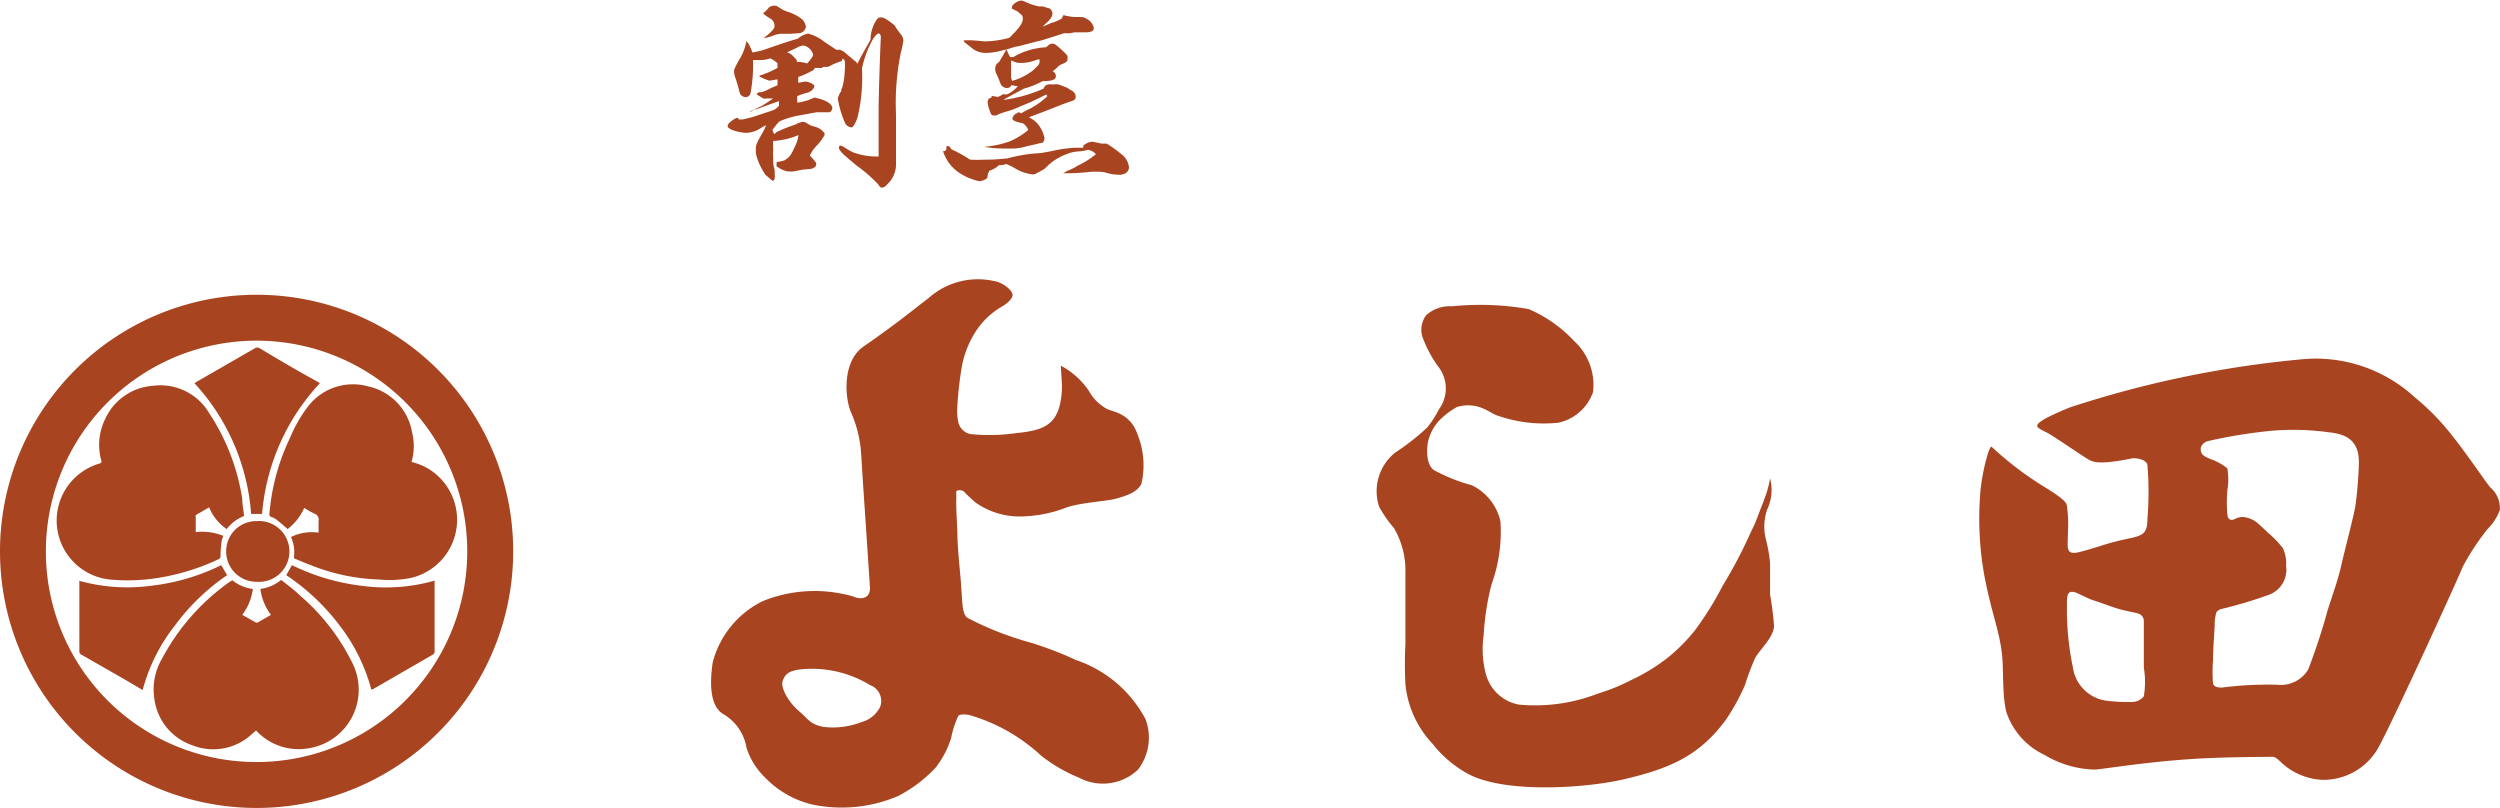
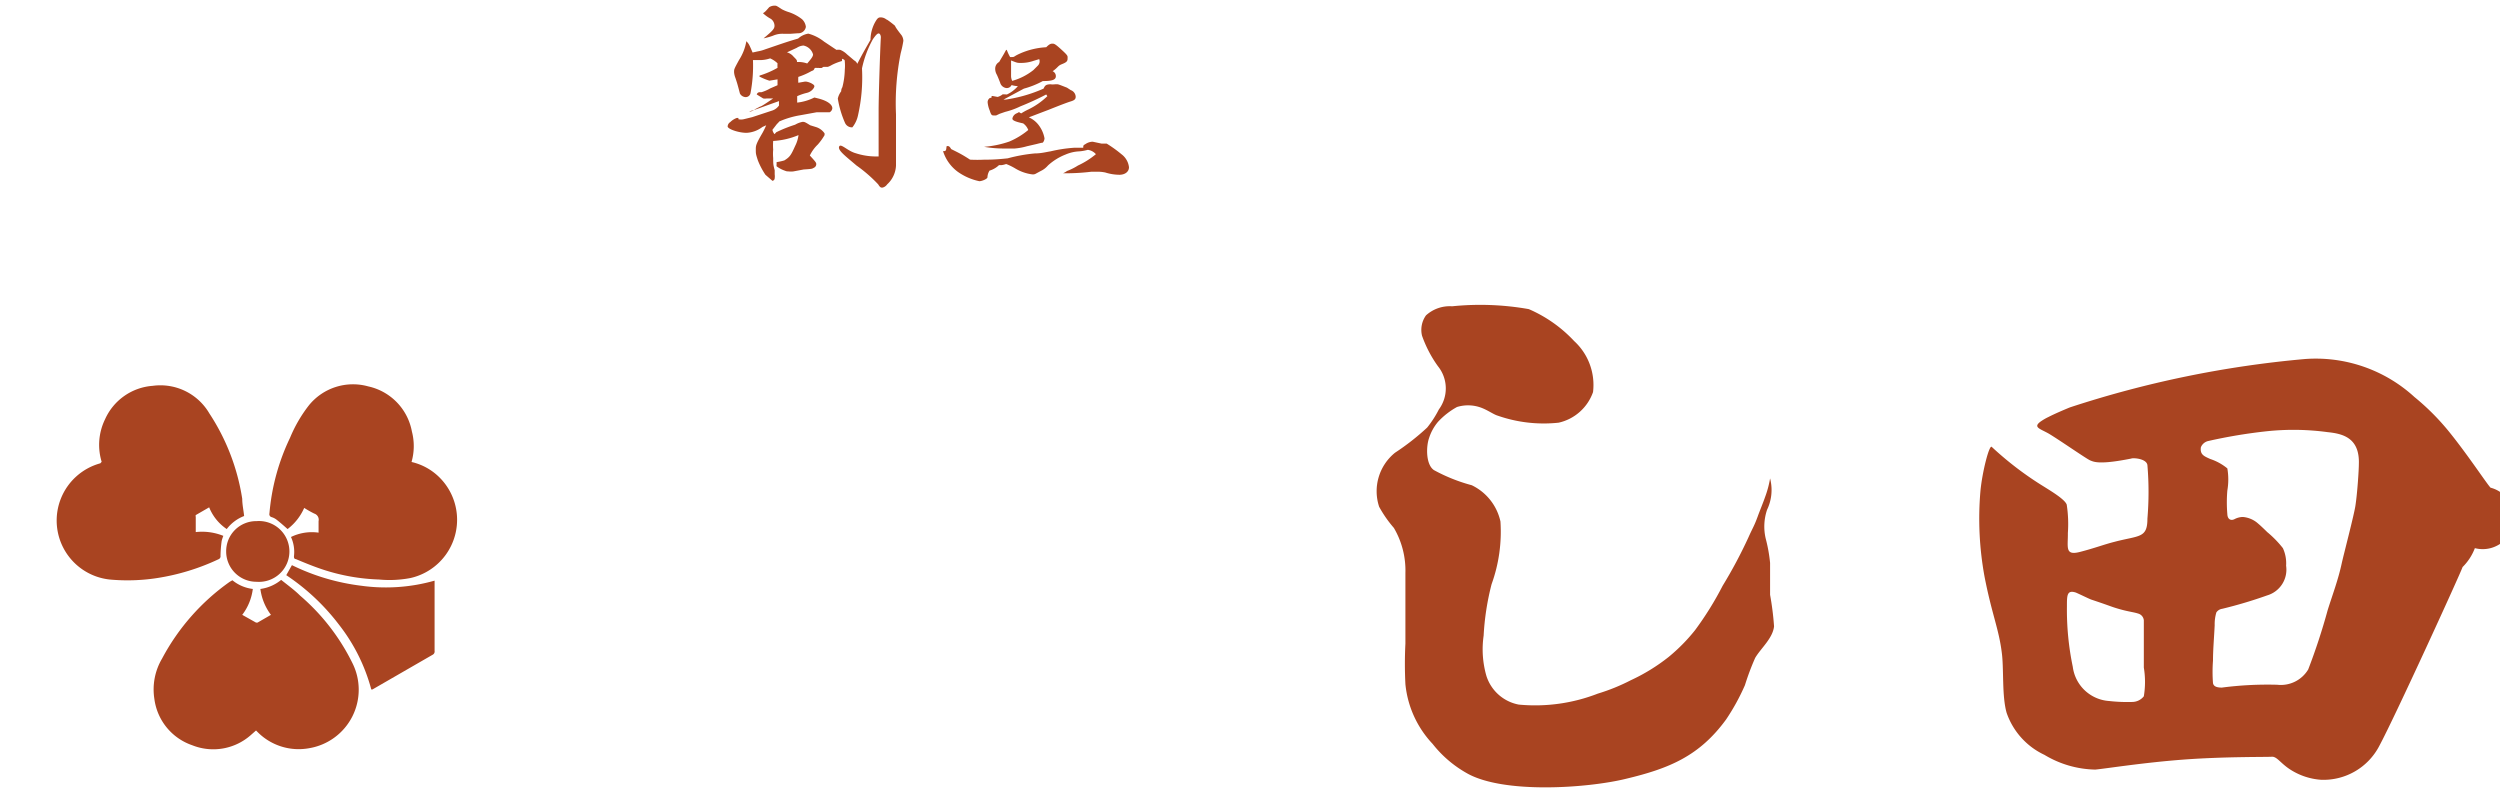
<svg xmlns="http://www.w3.org/2000/svg" viewBox="0 0 132.31 42.76">
  <path d="M76.15,21.67a1.87,1.87,0,0,0-.05-2.29,6.41,6.41,0,0,1-.84-1.61,1.32,1.32,0,0,1,.21-1.08,1.87,1.87,0,0,1,1.38-.48,14.71,14.71,0,0,1,4.06.15,7.16,7.16,0,0,1,2.4,1.69,3.15,3.15,0,0,1,1,2.7,2.51,2.51,0,0,1-1.82,1.62A7.38,7.38,0,0,1,79.27,22c-.21-.06-.48-.26-.82-.4a2,2,0,0,0-1.34-.06,4,4,0,0,0-1,.78,2.51,2.51,0,0,0-.48.87c-.16.46-.17,1.4.26,1.69a9,9,0,0,0,2,.8,2.79,2.79,0,0,1,1.52,1.92,8.17,8.17,0,0,1-.47,3.32,13.76,13.76,0,0,0-.42,2.72,5.09,5.09,0,0,0,.14,2.11,2.23,2.23,0,0,0,1.72,1.54,9.15,9.15,0,0,0,4.18-.58A10.33,10.33,0,0,0,86.31,36a9.92,9.92,0,0,0,2-1.23,9.44,9.44,0,0,0,1.4-1.42A17,17,0,0,0,91.17,31a24.67,24.67,0,0,0,1.36-2.55c.24-.54.3-.58.5-1.13.07-.2.3-.76.38-1a5.38,5.38,0,0,0,.27-1s0,0,0,0a2.43,2.43,0,0,1-.16,1.66,2.78,2.78,0,0,0-.07,1.53,8.13,8.13,0,0,1,.23,1.28c0,.7,0,1.16,0,1.69a15.24,15.24,0,0,1,.21,1.67c-.07.64-.71,1.17-1,1.67a13.19,13.19,0,0,0-.54,1.44,11.42,11.42,0,0,1-1,1.82c-1.41,1.93-3,2.59-5.31,3.14-2,.49-6.47.81-8.41-.3a6.1,6.1,0,0,1-1.81-1.55,5.37,5.37,0,0,1-1.44-3.16,21.19,21.19,0,0,1,0-2.15c0-1.13,0-3.23,0-3.74a4.45,4.45,0,0,0-.61-2.38,6.34,6.34,0,0,1-.78-1.12,2.62,2.62,0,0,1,.84-2.86,12.79,12.79,0,0,0,1.7-1.33A5.46,5.46,0,0,0,76.15,21.67Z" fill="#a94421" />
-   <path d="M131.81,25.81c-.2-.21-1.16-1.67-2.13-2.88a12.65,12.65,0,0,0-1.9-1.92A7.73,7.73,0,0,0,122,19a55.54,55.54,0,0,0-12.45,2.56c-.32.13-.83.35-1.14.51a2.82,2.82,0,0,0-.44.26c-.37.29,0,.36.46.62.6.36,2,1.34,2.2,1.42s.5.23,2.16-.1c.11-.05.82,0,.86.35a17,17,0,0,1,0,2.83c0,1.05-.44.88-1.76,1.23-.55.14-1,.32-1.81.53s-.63-.25-.64-1a6.76,6.76,0,0,0-.06-1.5c-.09-.28-.85-.73-1.18-.94a17.41,17.41,0,0,1-2.79-2.12c-.13-.13-.51,1.35-.6,2.37a17,17,0,0,0,.22,4.5c.39,2,.75,2.74.91,4,.12.86,0,2.31.26,3.21a3.84,3.84,0,0,0,2,2.22,5.4,5.4,0,0,0,2.69.78c.54-.05,2.54-.37,4.68-.53s4.38-.13,4.66-.15.46.35,1,.69a3.45,3.45,0,0,0,1.62.53,3.33,3.33,0,0,0,3.07-1.79c.82-1.52,4.27-9.07,4.41-9.47A13.11,13.11,0,0,1,131.65,28a2.8,2.8,0,0,0,.65-1A1.42,1.42,0,0,0,131.81,25.81ZM111.62,37.1a2.08,2.08,0,0,1-1.92-1.81,14.78,14.78,0,0,1-.31-3.2c0-.58,0-.88.47-.73.17.07.72.34.81.37,1.14.38,1,.36,1.48.5s.8.17,1,.24a.41.41,0,0,1,.31.36c0,.14,0,.48,0,1s0,1,0,1.5a4.64,4.64,0,0,1,0,1.52.79.79,0,0,1-.6.3A8.57,8.57,0,0,1,111.62,37.1Zm10.54-1.67a1.69,1.69,0,0,1-1.64.81,18.61,18.61,0,0,0-2.93.15c-.27,0-.44-.06-.47-.24a7.89,7.89,0,0,1,0-1.18c0-.57.06-1.25.09-1.88a2.16,2.16,0,0,1,.09-.68.45.45,0,0,1,.31-.19,23.68,23.68,0,0,0,2.38-.71,1.42,1.42,0,0,0,1-1.57,1.92,1.92,0,0,0-.17-.93,5.51,5.51,0,0,0-.83-.85c-.1-.1-.37-.36-.47-.44a1.38,1.38,0,0,0-.82-.36,1,1,0,0,0-.45.12c-.19.09-.36,0-.37-.27a7.36,7.36,0,0,1,0-1.25,3.48,3.48,0,0,0,0-1.17,2.82,2.82,0,0,0-.91-.5c-.3-.14-.55-.22-.49-.62a.55.55,0,0,1,.39-.33,27.38,27.38,0,0,1,3.13-.52,13.44,13.44,0,0,1,3.18.05c.78.08,1.71.28,1.66,1.69,0,.32-.08,1.54-.18,2.19-.06.45-.63,2.62-.73,3.08-.19.88-.5,1.69-.74,2.46A32.66,32.66,0,0,1,122.16,35.43Z" fill="#a94421" />
-   <path d="M60.63,38.07a6.52,6.52,0,0,0-3.69-3.14A18.73,18.73,0,0,0,54.51,34a16.51,16.51,0,0,1-3.25-1.27c-.37-.16-.32-.93-.39-1.64,0-.37-.16-1.54-.2-2.71,0-.42-.08-1.53-.06-1.89,0-.13,0-.41,0-.48s.28-.1.4,0a7.22,7.22,0,0,0,.64.6,4.06,4.06,0,0,0,2.52.72,7,7,0,0,0,2.32-.49c.81-.25,2.09-.32,2.5-.43.74-.19,1.22-.4,1.42-.81a4.37,4.37,0,0,0-.2-2.59c-.4-1.19-1.37-1.21-1.65-1.38a2.39,2.39,0,0,1-.93-.94,4.17,4.17,0,0,0-1.49-1.34s.06.91.06,1a4.2,4.2,0,0,1-.13,1.16c-.28,1-.92,1.28-2.28,1.41a9.78,9.78,0,0,1-2.45.05.83.83,0,0,1-.62-.62,2.65,2.65,0,0,1-.06-.74,18.92,18.92,0,0,1,.21-2,5.1,5.1,0,0,1,.65-1.87,4.1,4.1,0,0,1,1.53-1.53c.24-.14.51-.37.54-.58s-.46-.68-1-.76a3.92,3.92,0,0,0-3.44.9c-.7.53-1.68,1.35-3.45,2.57-1.11.77-1,2.63-.68,3.44a6.45,6.45,0,0,1,.56,2.31c.07,1.22.43,6.42.46,7s-.46.67-.88.48a7.33,7.33,0,0,0-4.76.23,5,5,0,0,0-2.68,3.26c-.14.94-.21,2.31.59,2.75a2.56,2.56,0,0,1,1.2,1.77,3.8,3.8,0,0,0,1,1.59A5.08,5.08,0,0,0,43,42.58a7.6,7.6,0,0,0,4.53-.45,7.29,7.29,0,0,0,2-1.52,4.91,4.91,0,0,0,.81-1.56,5,5,0,0,1,.38-1.17c.12-.11.54-.07.71,0A9.44,9.44,0,0,1,55.11,40a8.33,8.33,0,0,0,2,1.16,2.7,2.7,0,0,0,3.12-.43A2.78,2.78,0,0,0,60.63,38.07Zm-14.05-.66a1.55,1.55,0,0,1-1,.81,4.15,4.15,0,0,1-2,.25c-.73-.15-.76-.38-1.3-.84s-1-1.24-.85-1.62.37-.52,1-.59a5.91,5.91,0,0,1,3.62.84A.89.89,0,0,1,46.58,37.41Z" fill="#a94421" />
+   <path d="M131.81,25.81c-.2-.21-1.16-1.67-2.13-2.88a12.65,12.65,0,0,0-1.9-1.92A7.73,7.73,0,0,0,122,19a55.54,55.54,0,0,0-12.45,2.56c-.32.13-.83.35-1.14.51a2.82,2.82,0,0,0-.44.26c-.37.29,0,.36.46.62.6.36,2,1.34,2.2,1.42s.5.23,2.16-.1c.11-.05.82,0,.86.35a17,17,0,0,1,0,2.83c0,1.05-.44.88-1.76,1.23-.55.14-1,.32-1.81.53s-.63-.25-.64-1a6.76,6.76,0,0,0-.06-1.5c-.09-.28-.85-.73-1.18-.94a17.41,17.41,0,0,1-2.79-2.12c-.13-.13-.51,1.35-.6,2.37a17,17,0,0,0,.22,4.5c.39,2,.75,2.74.91,4,.12.86,0,2.31.26,3.21a3.84,3.84,0,0,0,2,2.22,5.4,5.4,0,0,0,2.69.78c.54-.05,2.54-.37,4.68-.53s4.38-.13,4.66-.15.46.35,1,.69a3.45,3.45,0,0,0,1.62.53,3.33,3.33,0,0,0,3.07-1.79c.82-1.52,4.27-9.07,4.41-9.47a2.8,2.8,0,0,0,.65-1A1.42,1.42,0,0,0,131.81,25.81ZM111.62,37.1a2.08,2.08,0,0,1-1.92-1.81,14.78,14.78,0,0,1-.31-3.2c0-.58,0-.88.47-.73.17.07.72.34.81.37,1.14.38,1,.36,1.48.5s.8.17,1,.24a.41.41,0,0,1,.31.36c0,.14,0,.48,0,1s0,1,0,1.5a4.64,4.64,0,0,1,0,1.52.79.79,0,0,1-.6.3A8.57,8.57,0,0,1,111.62,37.1Zm10.54-1.67a1.69,1.69,0,0,1-1.64.81,18.61,18.61,0,0,0-2.93.15c-.27,0-.44-.06-.47-.24a7.89,7.89,0,0,1,0-1.18c0-.57.06-1.25.09-1.88a2.16,2.16,0,0,1,.09-.68.45.45,0,0,1,.31-.19,23.68,23.68,0,0,0,2.38-.71,1.42,1.42,0,0,0,1-1.57,1.92,1.92,0,0,0-.17-.93,5.51,5.51,0,0,0-.83-.85c-.1-.1-.37-.36-.47-.44a1.38,1.38,0,0,0-.82-.36,1,1,0,0,0-.45.12c-.19.09-.36,0-.37-.27a7.36,7.36,0,0,1,0-1.25,3.48,3.48,0,0,0,0-1.17,2.82,2.82,0,0,0-.91-.5c-.3-.14-.55-.22-.49-.62a.55.55,0,0,1,.39-.33,27.38,27.38,0,0,1,3.13-.52,13.44,13.44,0,0,1,3.18.05c.78.08,1.71.28,1.66,1.69,0,.32-.08,1.54-.18,2.19-.06.45-.63,2.62-.73,3.08-.19.88-.5,1.69-.74,2.46A32.66,32.66,0,0,1,122.16,35.43Z" fill="#a94421" />
  <path d="M40.2,4a4.61,4.61,0,0,0,.95-.41,1.57,1.57,0,0,1,0-.24,1.33,1.33,0,0,0-.39-.26,1.75,1.75,0,0,1-.5.09l-.41,0a7.76,7.76,0,0,1-.13,1.75.26.26,0,0,1-.25.21.36.36,0,0,1-.31-.19c-.14-.53-.14-.53-.24-.83a1,1,0,0,1-.07-.3c0-.16,0-.16.26-.64a2.67,2.67,0,0,0,.39-1c.13.14.14.15.33.6l.27-.06a2.07,2.07,0,0,0,.4-.11c1.17-.4,1.17-.4,1.74-.57a1.05,1.05,0,0,1,.54-.26,2.29,2.29,0,0,1,.83.42l.66.44a.58.58,0,0,1,.2,0,1.08,1.08,0,0,1,.35.23l.39.33a.34.34,0,0,1,.16.18c.28-.54.38-.71.7-1.27a2,2,0,0,1,.23-.91c.13-.23.18-.28.31-.28a.48.48,0,0,1,.3.11c.05,0,.45.32.46.34s0,.06.34.49a.57.57,0,0,1,.1.3,6.21,6.21,0,0,1-.14.65,13.4,13.4,0,0,0-.25,3.24c0,.93,0,.93,0,2.42,0,.05,0,.27,0,.29a1.43,1.43,0,0,1-.47,1,.41.41,0,0,1-.25.17c-.07,0-.12,0-.22-.17a7.5,7.5,0,0,0-1.15-1c-.56-.48-1-.8-.92-1s.44.23.88.35a3.48,3.48,0,0,0,1,.17h.21V7c0-.08,0-.25,0-.45s0-.43,0-.74c0-.69.08-3.22.12-3.86V2c0-.13-.05-.23-.12-.23s-.16.1-.3.3a5.51,5.51,0,0,0-.58,1.55,9.09,9.09,0,0,1-.21,2.48,1.51,1.51,0,0,1-.3.64h0a.4.4,0,0,1-.39-.24,5.37,5.37,0,0,1-.38-1.28,1,1,0,0,1,.18-.39q0-.12.06-.21a4,4,0,0,0,.13-.93,2.31,2.31,0,0,0,0-.43c0-.07,0-.1-.15-.15a.36.36,0,0,1,0,.12,2.86,2.86,0,0,0-.54.21,1.11,1.11,0,0,1-.21.1c-.21,0-.21,0-.23,0l-.1.06-.14,0a.12.12,0,0,0-.09,0v0s0,0,0,0a.22.22,0,0,0-.13,0c-.06.12-.06.12-.17.16a3.81,3.81,0,0,1-.7.31,2.36,2.36,0,0,0,0,.31l.34-.06h.08a.89.89,0,0,1,.29.1c.1.06.14.09.14.15s-.13.29-.42.35a2.87,2.87,0,0,0-.49.17l0,.34a2.65,2.65,0,0,0,.91-.27h0l.24.06c.45.12.71.31.71.51a.27.27,0,0,1-.14.21c-.08,0-.08,0-.68,0l-.88.16a4.59,4.59,0,0,0-1.11.33.81.81,0,0,1-.12.13l-.24.31a.49.49,0,0,0,.11.23A1.69,1.69,0,0,0,41.08,7a7.27,7.27,0,0,1,1-.4,1.24,1.24,0,0,1,.39-.15c.11,0,.12,0,.41.18l.29.09a.85.85,0,0,1,.47.34l0,.09a3,3,0,0,1-.36.5,2,2,0,0,0-.42.58c.33.36.34.38.34.47a.21.21,0,0,1-.13.18c-.1.06-.1.06-.54.09l-.53.1a1,1,0,0,1-.28,0c-.09,0-.09,0-.27-.07a1.55,1.55,0,0,1-.35-.2h0s0,0,0,0a.28.28,0,0,1,0-.09s0-.07,0-.13a3,3,0,0,0,.41-.09c.29-.18.35-.27.57-.76a1.76,1.76,0,0,0,.18-.58,4,4,0,0,1-1.34.31,3,3,0,0,0,0,.46,2.38,2.38,0,0,0,0,.44c0,.34,0,.34.08.65,0,.12,0,.14,0,.22a.74.74,0,0,1,0,.2.14.14,0,0,1-.12.14s0,0-.37-.32a3.94,3.94,0,0,1-.4-.76C40,8.15,40,8.13,40,7.92s0-.28.35-.88a4,4,0,0,0,.2-.41l-.2.09a1.51,1.51,0,0,1-.84.31c-.42,0-1-.2-1-.34a.29.29,0,0,1,.14-.23A.94.94,0,0,1,39,6.24l.08,0s0,0,0,.07v0a.64.64,0,0,0,.28,0l.45-.11,1.09-.36a.71.71,0,0,0,.33-.26,1.62,1.62,0,0,1,0-.23l-.59.21c-.5.18-.59.22-1,.34,0,0,0,0,.09,0a.62.62,0,0,0,.23-.12l.27-.14c.07,0,.51-.31.69-.43l-.34,0a.54.54,0,0,1-.19,0L40.05,5a.16.16,0,0,1,.16-.12l.09,0a2.18,2.18,0,0,0,.46-.2l.39-.17c0-.15,0-.16,0-.31l-.43.07a3.15,3.15,0,0,1-.53-.22Zm1.62-2.21-.33,0a1.23,1.23,0,0,0-.58.1,3.41,3.41,0,0,1-.5.14c.48-.4.58-.5.58-.67A.46.46,0,0,0,40.8,1,2.05,2.05,0,0,1,40.38.7c.12-.08.12-.08.33-.32A.52.52,0,0,1,41,.3c.09,0,.09,0,.38.19a2.08,2.08,0,0,0,.33.14,2.28,2.28,0,0,1,.74.39.66.66,0,0,1,.2.4.4.4,0,0,1-.42.34ZM42,3c.17.17.18.18.18.28h.11a1.41,1.41,0,0,1,.43.08l.11-.13c.15-.18.2-.27.2-.35a.66.66,0,0,0-.51-.47.75.75,0,0,0-.35.12l-.52.24A.69.69,0,0,1,42,3Z" fill="#a94421" />
  <path d="M53.28,2.63a2.32,2.32,0,0,0,.18.39c.3,0,.1,0,.53-.19a3.94,3.94,0,0,1,1.38-.33c.14-.14.22-.19.32-.19s.14,0,.5.33.31.32.31.47-.09.2-.31.29-.18.16-.48.37a.28.28,0,0,1,.17.26c0,.19-.18.26-.69.26a4.58,4.58,0,0,1-1,.4l-1.08.58h.12a7.68,7.68,0,0,0,2-.58c.08-.18.14-.22.36-.23a.86.86,0,0,0,.25,0h.09c.08,0,.08,0,.54.18l.2.13a.39.39,0,0,1,.26.35c0,.13-.07.19-.27.25s-.66.24-1.16.44L55,6l-.55.21a1.31,1.31,0,0,1,.52.41,1.65,1.65,0,0,1,.31.7.4.4,0,0,1-.09.23s-.06,0-.32.07l-.52.12a3.27,3.27,0,0,1-.65.12h-.17l-.45,0a6,6,0,0,1-1-.09,5.32,5.32,0,0,0,1.34-.28,4,4,0,0,0,1-.61.77.77,0,0,0-.27-.35c-.42-.09-.57-.16-.57-.25a.34.34,0,0,1,.06-.15A.38.38,0,0,1,53.8,6a.57.57,0,0,0,.13-.07.37.37,0,0,0,.12.07,3,3,0,0,1,.38-.21,3.88,3.88,0,0,0,1-.7L55.37,5A14.45,14.45,0,0,1,54,5.63a4,4,0,0,1-.8.29l-.29.1-.19.09-.11,0c-.11,0-.15,0-.23-.26a1.48,1.48,0,0,1-.11-.43.26.26,0,0,1,.13-.24l.07,0c0-.07,0-.1.06-.1l.27.05h0a.8.8,0,0,0,.27-.14L53.29,5a1.72,1.72,0,0,0,.58-.44,1.46,1.46,0,0,1-.43-.09h.11a.28.28,0,0,1-.29.19.39.39,0,0,1-.33-.29c-.06-.15-.11-.28-.17-.41a.63.63,0,0,1-.09-.33.4.4,0,0,1,.21-.35c.16-.28.22-.36.35-.61Zm1.64.85A.32.32,0,0,0,55,3.13s0,0-.3.09a2,2,0,0,1-.67.11c-.19,0-.19,0-.52-.13,0,.18,0,.33,0,.42s0,.32,0,.37a.61.61,0,0,0,.06.29,3.19,3.19,0,0,0,1.12-.57Z" fill="#a94421" />
-   <path d="M53.14,2.64a3.37,3.37,0,0,1-.93.16,1.14,1.14,0,0,1-.7-.2l-.45-.35A.44.44,0,0,1,51,2.13c.47,0,.47,0,1.1.06h0A5.17,5.17,0,0,0,53.42,2c.54-.53.71-.78.71-1s-.05-.18-.27-.39l-.3-.15a.11.11,0,0,1,0-.09c0-.13.31-.34.48-.34a.61.61,0,0,1,.23.07A2.85,2.85,0,0,0,55,.34l.19,0,.36.11a.34.34,0,0,1,.15.27c0,.13-.08.26-.27.45a1.81,1.81,0,0,0-.24.24l.46-.2A1.41,1.41,0,0,0,56,1.08L56.17,1A.9.9,0,0,0,56.28.8a3.23,3.23,0,0,0,.59.1c.48,0,.48,0,.6.08a.68.68,0,0,1,.42.52c0,.13-.15.21-.41.21h-.31l-.3,0-.25.05-.31,0-.37.12-.79.25-.3.07-1,.26c-.14,0-.39.11-.7.19Z" fill="#a94421" />
  <path d="M57.57,7.93a2.41,2.41,0,0,1-.44.08,2.06,2.06,0,0,0-.74.17,3,3,0,0,0-.93.58,1.12,1.12,0,0,1-.38.29l-.24.13a.31.31,0,0,1-.2.05,2.29,2.29,0,0,1-.9-.31,3,3,0,0,0-.49-.24,1.23,1.23,0,0,1-.25.06l-.13,0a1.22,1.22,0,0,1-.5.29.71.71,0,0,0-.11.35c0,.09-.29.21-.43.21A3.08,3.08,0,0,1,50.7,9.1,2.16,2.16,0,0,1,49.91,8c.1,0,.15,0,.17-.12s0-.15.06-.15.11,0,.2.16c.42.21.57.28,1,.56a7.6,7.6,0,0,0,.76,0c.27,0,.58,0,1.23-.07a8.36,8.36,0,0,1,1.44-.26c.34,0,.62-.08.83-.11a7.59,7.59,0,0,1,1.24-.19l.49,0c0-.12,0-.13.11-.19a.7.7,0,0,1,.39-.13l.47.1.27,0a6.6,6.6,0,0,1,.78.56,1,1,0,0,1,.4.69c0,.24-.21.4-.51.4a2.55,2.55,0,0,1-.74-.12A2,2,0,0,0,58,9.09h-.25a11.25,11.25,0,0,1-1.49.08,1,1,0,0,0,.21-.12l0,0a3.12,3.12,0,0,0,.58-.29A4.32,4.32,0,0,0,58,8.16.69.69,0,0,0,57.57,7.93Z" fill="#a94421" />
-   <path d="M27.16,29.19A13.58,13.58,0,1,1,13.6,15.6,13.57,13.57,0,0,1,27.16,29.19ZM13.58,40.33A11.15,11.15,0,1,0,2.43,29,11.14,11.14,0,0,0,13.58,40.33Z" fill="#a94421" />
  <path d="M5.38,24.44a3.08,3.08,0,0,1,.18-2.25,3,3,0,0,1,2.52-1.77,3,3,0,0,1,3,1.46,11.36,11.36,0,0,1,1.74,4.52c0,.3.07.61.1.91A2.09,2.09,0,0,0,12,28a2.51,2.51,0,0,1-.93-1.15l-.71.41a.15.15,0,0,0,0,.09v.81a3,3,0,0,1,1.46.2,1.8,1.8,0,0,0-.09.28,6.83,6.83,0,0,0-.06.77.17.17,0,0,1-.11.19,11.86,11.86,0,0,1-3.29,1,10.2,10.2,0,0,1-2.47.07,3.14,3.14,0,0,1-.49-6.15Z" fill="#a94421" />
  <path d="M21.78,24.45a3.07,3.07,0,0,1,1.42.76,3.16,3.16,0,0,1-1.47,5.38,5.84,5.84,0,0,1-1.67.08,10.57,10.57,0,0,1-2.95-.52c-.49-.16-1-.37-1.45-.56-.09,0-.11-.08-.1-.17a1.9,1.9,0,0,0-.16-1,2.52,2.52,0,0,1,1.46-.23c0-.21,0-.41,0-.61a.34.34,0,0,0-.23-.4,5.54,5.54,0,0,1-.53-.3A2.84,2.84,0,0,1,15.22,28c-.18-.16-.36-.32-.55-.47a.83.83,0,0,0-.29-.16.16.16,0,0,1-.12-.2,11.45,11.45,0,0,1,1.09-4,7.37,7.37,0,0,1,1-1.72,3,3,0,0,1,3.14-1,3,3,0,0,1,2.31,2.39A3.06,3.06,0,0,1,21.78,24.45Z" fill="#a94421" />
  <path d="M12.3,30.71a2.1,2.1,0,0,0,1.08.46,2.84,2.84,0,0,1-.56,1.37l.73.41h.08l.71-.41a2.9,2.9,0,0,1-.56-1.37,2.18,2.18,0,0,0,1.1-.48c.35.28.71.54,1,.83a11.23,11.23,0,0,1,2.77,3.57,3.14,3.14,0,0,1-2.3,4.51,3.06,3.06,0,0,1-2.72-.86l-.08-.08-.25.22a3,3,0,0,1-3.13.56,3,3,0,0,1-2-2.45,3.21,3.21,0,0,1,.41-2.14,11.66,11.66,0,0,1,3.58-4.06Z" fill="#a94421" />
-   <path d="M11.71,29.91l.31.53A11.43,11.43,0,0,0,9.26,33.1a9.41,9.41,0,0,0-1.71,3.42L6.67,36,4.33,34.66a.19.19,0,0,1-.13-.19c0-1.2,0-2.4,0-3.61a.53.53,0,0,1,0-.12A9.48,9.48,0,0,0,8,31,11.22,11.22,0,0,0,11.71,29.91Z" fill="#a94421" />
  <path d="M15.15,30.44l.3-.53A11.47,11.47,0,0,0,19.12,31,9.43,9.43,0,0,0,23,30.73v3.72a.19.19,0,0,1-.1.2l-3.19,1.84-.06,0a9.54,9.54,0,0,0-1.71-3.43A11.53,11.53,0,0,0,15.15,30.44Z" fill="#a94421" />
-   <path d="M13.87,27.2h-.58a11.43,11.43,0,0,0-3-6.92l.11-.07,3.09-1.78a.23.23,0,0,1,.25,0c1,.6,2,1.19,3.08,1.78l.11.07A11.5,11.5,0,0,0,13.87,27.2Z" fill="#a94421" />
  <path d="M13.57,30.79a1.6,1.6,0,0,1-1.6-1.6,1.59,1.59,0,0,1,1.61-1.61,1.61,1.61,0,1,1,0,3.21Z" fill="#a94421" />
</svg>